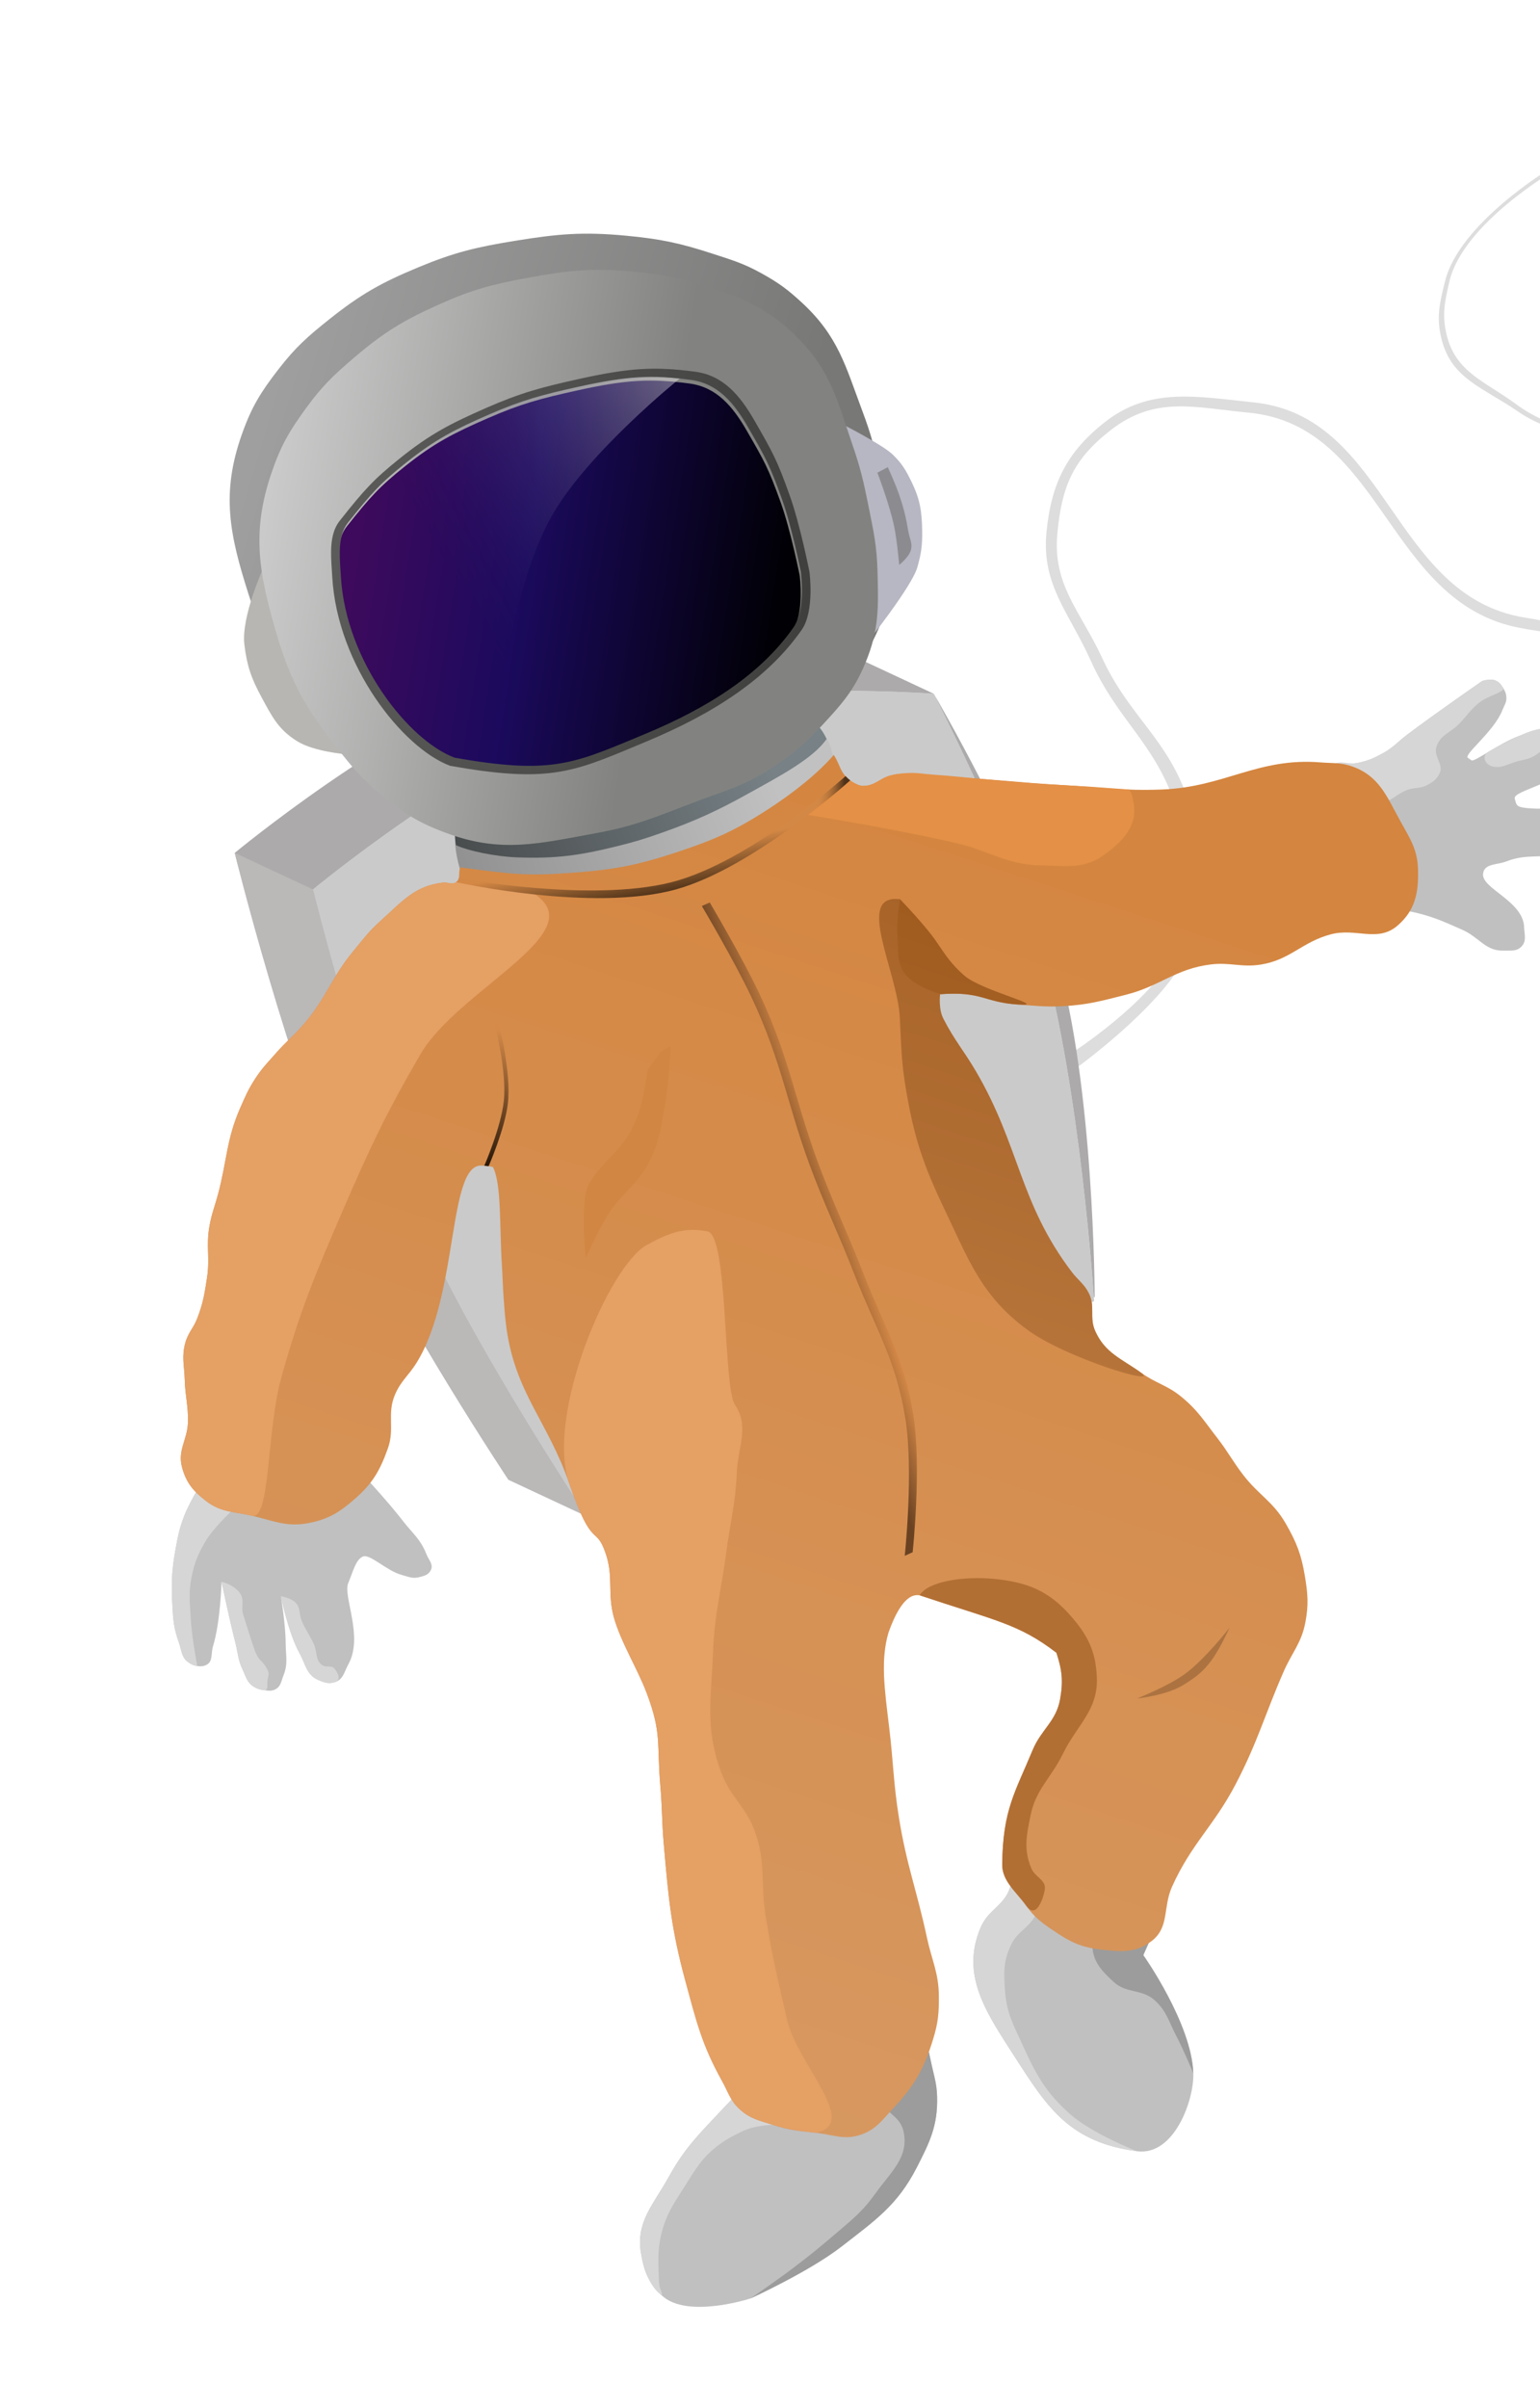
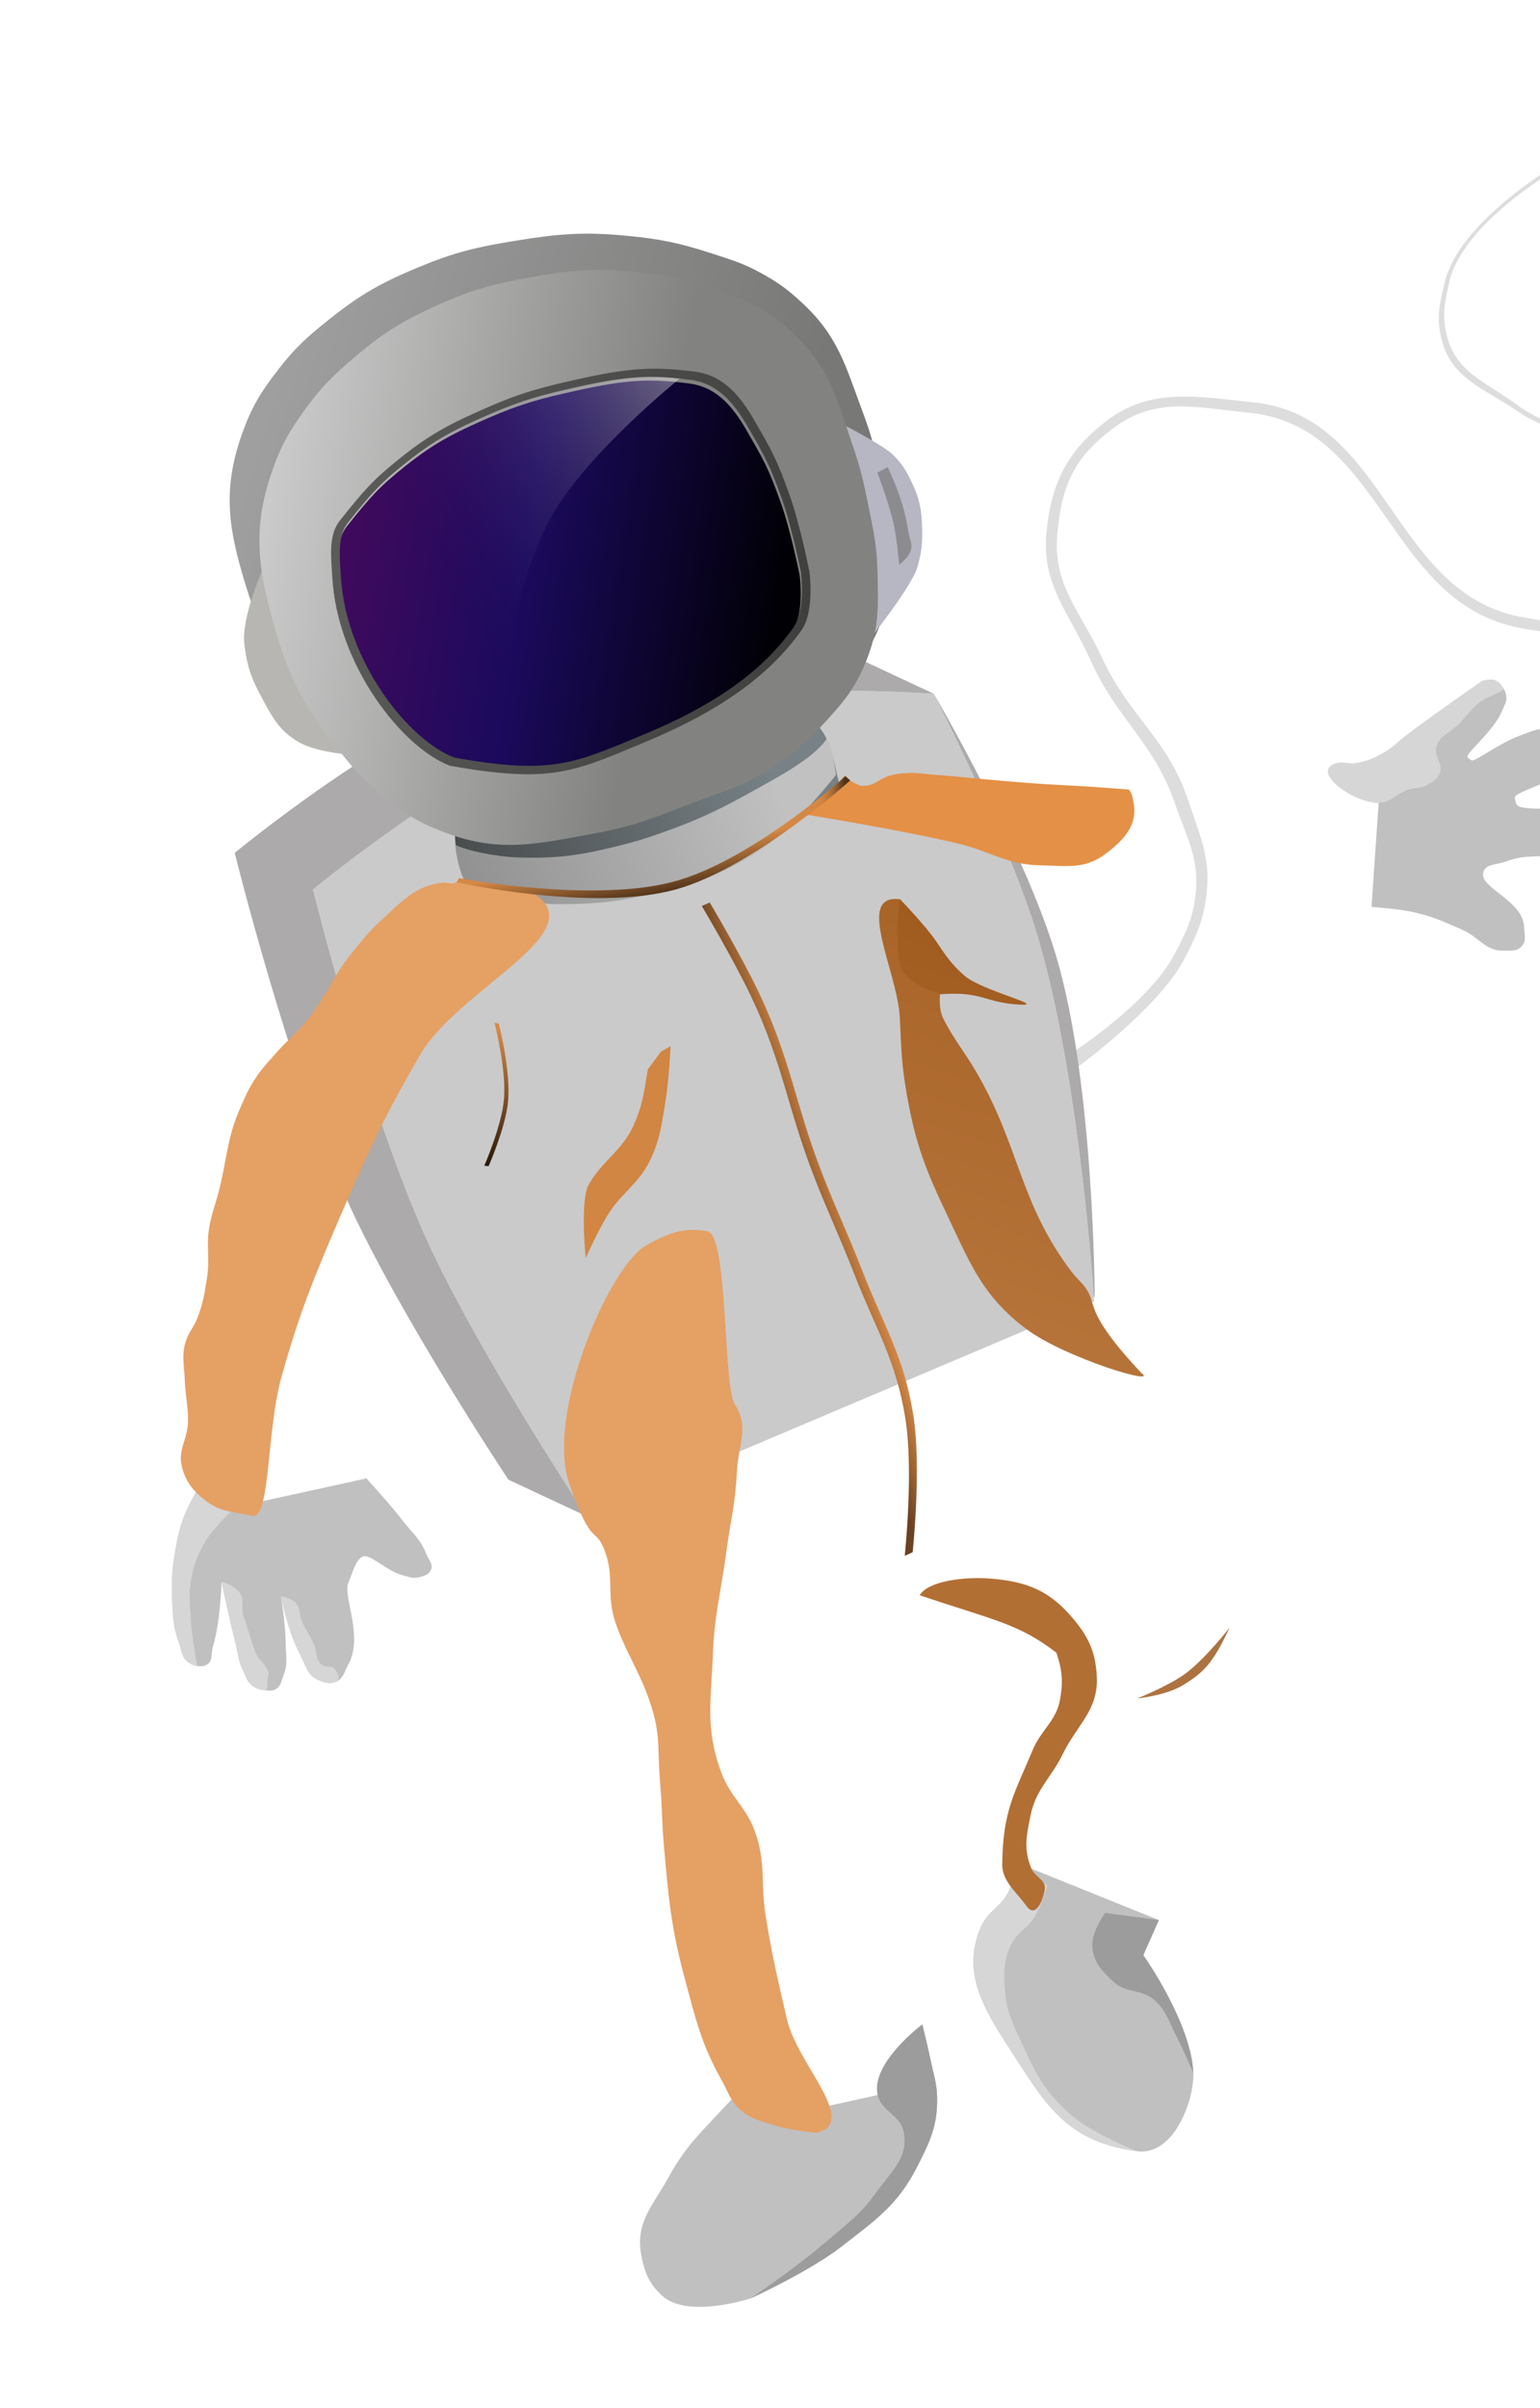
<svg xmlns="http://www.w3.org/2000/svg" width="458" height="716" viewBox="0 0 458 716" fill="none">
  <path d="M460.731 50.302L462.071 50.786C462.071 50.786 435.011 66.527 431.043 83.756C429.637 89.862 428.779 93.704 430.296 99.783C433.042 110.786 441.822 113.466 450.944 120.205C461.279 127.842 470.172 127.212 480.23 135.21C488.179 141.53 495.356 144.514 497.816 154.367C499.706 161.94 500.363 167.582 496.475 174.351C491.282 183.39 483.553 185.848 473.266 187.542C465.559 188.811 459.587 188.141 451.915 186.671C412.424 179.107 411.292 126.439 371.258 122.68C355.208 121.173 343.61 117.564 330.309 127.904C319.105 136.613 315.755 144.616 314.453 158.746C313.049 173.996 321.349 181.73 327.784 195.628C335.914 213.185 347.334 219.664 353.402 238.036C356.897 248.621 360.112 254.995 358.803 266.065C357.899 273.715 355.936 277.873 352.433 284.734C344.755 299.772 320.094 317.545 320.094 317.545L318.631 313.142C318.631 313.142 341.629 298.4 349.321 283.672C352.659 277.281 354.648 273.439 355.522 266.282C356.854 255.37 352.993 249.195 349.397 238.807C343.118 220.672 332.29 213.987 324.419 196.484C317.928 182.05 309.676 173.915 311.231 158.166C312.65 143.786 317.231 134.41 328.605 125.497C341.895 115.082 355.583 117.834 372.96 119.653C412.95 123.839 413.904 177.339 453.616 183.644C461.094 184.831 465.54 186.388 472.964 184.901C481.953 183.1 488.908 181.299 493.363 173.289C496.516 167.62 496.638 163.215 495.54 156.821C493.724 146.246 486.518 142.282 478.191 135.514C469.094 128.118 460.912 128.895 451.268 122.227C441.333 115.359 431.747 112.717 428.762 101.014C427.077 94.409 428.116 90.201 429.765 83.587C434.059 66.361 460.731 50.302 460.731 50.302Z" fill="#DDDDDD" />
  <path d="M59.204 442.085L70.121 448.08L108.974 439.558C108.974 439.558 115.765 446.945 119.685 452.03C122.622 455.841 125.07 457.594 126.813 462.078C127.508 463.865 128.961 465.073 128.139 466.805C127.449 468.262 126.169 468.549 124.605 468.94C122.65 469.428 121.437 468.785 119.49 468.264C114.92 467.04 109.937 461.798 107.851 462.823C105.764 463.848 105.161 466.864 103.556 470.71C101.951 474.557 108.168 486.552 103.626 494.783C102.374 497.053 102.125 499.281 99.669 500.113C97.761 500.76 96.398 500.251 94.555 499.437C91.13 497.925 90.904 494.836 89.091 491.561C85.71 485.451 83.532 474.567 83.532 474.567C83.532 474.567 84.933 482.977 84.954 488.413C84.968 492.198 85.727 494.569 84.326 498.085C83.616 499.867 83.546 501.478 81.817 502.306C80.658 502.86 79.808 502.691 78.535 502.523C77.262 502.354 76.51 502.145 75.423 501.461C73.459 500.223 73.183 498.573 72.179 496.48C70.763 493.528 70.809 491.557 69.996 488.387C68.196 481.364 65.885 470.283 65.885 470.283C65.885 470.283 65.574 482.24 63.35 489.459C62.666 491.678 63.416 494.064 61.311 495.043C60.369 495.481 59.699 495.48 58.669 495.344C57.64 495.208 57.068 494.93 56.196 494.367C53.908 492.888 54.042 490.67 53.121 488.107C51.693 484.135 51.5 481.672 51.276 477.457C50.929 470.92 51.026 467.13 52.195 460.669C52.918 456.674 53.358 454.397 54.825 450.611C56.177 447.121 59.204 442.085 59.204 442.085Z" fill="#C0C0C0" />
  <path d="M93.089 264.463C93.089 264.463 139.514 226.05 175.191 214.181C213.292 201.505 277.711 206.27 277.711 206.27C277.711 206.27 298.694 247.285 307.62 275.26C321.036 317.308 325.39 386.871 325.39 386.871L174.483 450.821C174.483 450.821 142.204 402.271 126.832 368.429C109.177 329.565 93.089 264.463 93.089 264.463Z" fill="#CACACA" />
  <path d="M151.914 203.298C116.237 215.168 69.813 253.581 69.813 253.581C69.813 253.581 85.9 318.682 103.555 357.547C118.928 391.388 151.206 439.938 151.206 439.938L174.487 450.82C174.487 450.82 142.208 402.269 126.835 368.428C109.18 329.563 93.093 264.462 93.093 264.462C93.093 264.462 139.517 226.049 175.194 214.18C213.295 201.504 277.714 206.269 277.714 206.269C277.714 206.269 298.698 247.284 307.623 275.259C320.017 314.1 324.677 376.418 325.316 385.698L325.563 385.591C325.563 385.591 325.444 322.652 314.197 284.583C304.637 252.226 277.714 206.269 277.714 206.269L254.434 195.387C254.434 195.387 190.015 190.622 151.914 203.298Z" fill="#ACAAAA" />
-   <path d="M69.819 253.578C69.819 253.578 85.907 318.679 103.562 357.544C118.935 391.385 151.213 439.936 151.213 439.936L174.494 450.817C174.494 450.817 142.214 402.267 126.842 368.426C109.187 329.561 93.099 264.46 93.099 264.46L69.819 253.578Z" fill="#BBB8B8" />
  <path d="M83.536 474.562C83.536 474.562 85.715 485.447 89.096 491.557C90.908 494.832 91.134 497.921 94.559 499.433C96.402 500.247 97.766 500.755 99.674 500.109C101.582 499.462 100.474 497.405 99.543 496.189C98.611 494.974 97.036 495.936 95.791 495.043C93.685 493.532 94.42 491.232 93.355 488.868C92.093 486.065 90.906 484.722 89.725 481.884C88.859 479.805 89.446 478.015 87.844 476.433C86.539 475.144 83.536 474.562 83.536 474.562Z" fill="#D6D6D6" />
  <path d="M65.889 470.285C65.889 470.285 68.2 481.366 70.001 488.388C70.813 491.559 70.767 493.53 72.183 496.481C73.187 498.574 73.463 500.225 75.427 501.463C76.514 502.147 77.266 502.356 78.54 502.524C79.813 502.693 79.453 501.089 79.518 500.052C79.641 498.09 80.331 497.857 79.386 496.133C77.974 493.558 76.978 493.872 75.942 491.125C74.669 487.751 73.507 483.672 72.377 480.248C71.496 477.575 72.914 475.913 71.306 473.603C70.384 472.279 68.299 470.871 65.889 470.285Z" fill="#D6D6D6" />
  <path d="M54.827 450.612C53.36 454.397 52.92 456.675 52.197 460.67C51.028 467.131 50.931 470.92 51.278 477.458C51.502 481.673 51.695 484.135 53.123 488.108C54.044 490.671 53.911 492.889 56.199 494.367C57.071 494.931 57.642 495.208 58.671 495.345C58.671 495.345 56.971 486.51 56.695 480.775C56.476 476.22 56.055 473.575 56.937 469.101C57.788 464.787 58.738 462.385 60.93 458.572C63.645 453.85 70.123 448.081 70.123 448.081L59.206 442.085C59.206 442.085 56.179 447.121 54.827 450.612Z" fill="#D6D6D6" />
  <path d="M135.283 245.939C135.291 245.622 135.591 245.394 135.9 245.468C141.26 246.755 145.216 247.208 151.284 247.435C162.762 247.864 169.273 246.219 180.428 243.482C185.792 242.167 188.766 241.258 193.974 239.42C203.791 235.955 209.111 233.375 218.209 228.315C227.157 223.338 232.695 221.188 240.063 213.919C240.21 213.775 240.435 213.731 240.62 213.822C248.339 217.61 248.268 231.907 250.475 235.181C253.108 246.3 234.627 238.789 225.047 245.478C214.672 252.722 207.86 255.027 195.36 258.464C183.591 261.699 175.141 262.699 162.935 262.632C152.311 262.575 140.185 267.43 140.185 267.43C137.045 258.787 135.103 253.868 135.283 245.939Z" fill="url(#paint0_linear_1765_32911)" />
  <path d="M300.414 561.121C301.316 558.237 301.428 553.451 301.428 553.451L344.659 570.872L340.026 581.315C340.026 581.315 354.392 601.56 354.896 616.45C355.161 624.289 349.234 641.066 338.176 639.604C318.358 636.984 311.698 626.983 302.135 612.077C293.6 598.773 285.434 587.489 291.692 572.976C293.968 567.698 298.698 566.606 300.414 561.121Z" fill="#C0C0C0" />
  <path d="M340.022 581.304L344.655 570.86L328.672 568.748C328.672 568.748 324.851 574.089 324.847 577.998C324.842 583.034 327.474 585.814 331.167 589.239C335.022 592.815 339.557 591.226 343.446 594.764C347.025 598.019 347.596 601.087 349.851 605.366C352.065 609.57 354.892 616.439 354.892 616.439C354.388 601.549 340.022 581.304 340.022 581.304Z" fill="#9C9C9C" />
  <path d="M300.414 561.121C298.698 566.606 293.968 567.698 291.692 572.976C285.434 587.489 293.6 598.773 302.135 612.077C311.698 626.983 318.358 636.984 338.176 639.604C338.176 639.604 324.846 634.448 318.177 628.506C310.855 621.981 308.069 616.698 304.006 607.772C301.345 601.929 299.397 598.542 298.916 592.141C298.502 586.617 298.327 583.047 300.775 578.078C302.627 574.319 305.55 573.48 307.711 569.89C309.728 566.541 311.536 560.64 311.536 560.64L301.428 553.451C301.428 553.451 301.316 558.237 300.414 561.121Z" fill="#D6D6D6" />
  <path d="M135.439 251.2C139.103 252.985 147.393 254.677 153.684 254.912C165.162 255.341 172.097 254.403 183.252 251.666C188.616 250.35 191.59 249.442 196.798 247.603C206.615 244.139 213.298 241.088 222.396 236.028C231.443 230.997 241.857 225.594 245.9 219.624C247.01 221.072 247.888 225.011 248.642 230.393C248.642 230.393 237.196 244.988 227.616 251.677C217.241 258.921 210.429 261.226 197.929 264.662C186.16 267.898 177.71 268.898 165.504 268.831C154.88 268.774 138.992 262.725 138.992 262.725C137.71 262.556 135.569 255.119 135.439 251.2Z" fill="url(#paint1_linear_1765_32911)" />
  <path d="M396.587 227.179C396.587 227.179 401.028 227.386 403.788 226.83C406.881 226.206 408.562 225.443 411.327 223.924C414.449 222.21 415.721 220.52 418.565 218.377C427.104 211.946 440.834 202.46 440.834 202.46C440.834 202.46 443.351 201.714 444.754 202.328C445.908 202.833 446.399 203.511 447.058 204.584C447.648 205.543 447.923 206.186 447.999 207.309C448.102 208.838 447.407 209.632 446.853 211.06C444.35 217.505 435.358 224.207 436.514 225.302L437.708 226.111C438.987 226.28 445.915 220.995 451.677 218.852C454.529 217.791 456.111 216.948 459.132 216.585C461.894 216.254 464.124 215.08 466.249 216.876C467.636 218.048 468.055 219.25 468.299 221.049C468.502 222.546 468.161 223.419 467.792 224.884C465.747 233.001 449.5 234.823 450.505 237.558C450.819 238.41 450.779 239.135 451.531 239.644C452.725 240.452 457.812 240.555 461.844 240.357C467.174 240.096 469.891 237.314 475.222 237.573C476.982 237.658 478.116 237.383 479.697 238.164C481.46 239.036 482.964 239.906 483.11 241.867C483.228 243.455 482.248 244.236 481.325 245.534C479.673 247.855 477.993 248.532 475.534 249.971C471.646 252.247 468.989 252.599 464.629 253.733C458.302 255.378 454.146 253.72 448.055 256.094C445.191 257.211 441.473 256.677 441.071 259.724C440.479 264.198 452.988 267.817 453.277 275.645C453.36 277.91 454.07 279.748 452.516 281.398C451.041 282.964 449.299 282.57 447.148 282.64C441.815 282.813 439.841 278.618 434.954 276.475C429.75 274.194 426.831 272.766 421.311 271.42C416.173 270.168 407.886 269.646 407.886 269.646L410.023 238.71L396.587 227.179Z" fill="#C0C0C0" />
  <path d="M475.22 237.577C469.89 237.319 467.173 240.1 461.843 240.361C460.48 240.831 460.477 240.834 459.756 241.386L459.756 241.386C459.035 241.938 458.164 242.229 458.224 243.135C458.284 244.041 459.165 244.252 459.973 244.667C461.82 245.615 463.236 244.546 465.256 244.064C466.899 243.672 467.682 242.949 469.346 242.654C470.854 242.386 471.734 242.546 473.266 242.521C475.296 242.489 476.44 242.708 478.465 242.558C480.293 242.423 483.255 243.833 483.109 241.871C482.963 239.91 481.459 239.04 479.696 238.168C478.115 237.387 476.981 237.662 475.22 237.577Z" fill="#D6D6D6" />
-   <path d="M451.681 218.859C446.141 221.378 442.607 223.513 442.607 223.513C442.607 223.513 441.039 224.506 441.63 225.985C442.4 227.913 444.53 228.29 446.577 227.94C448.198 227.463 449.055 227.036 450.667 226.529C452.496 225.954 453.632 225.957 455.395 225.203C457.857 224.15 458.669 222.522 461.101 221.405C462.636 220.699 464.08 221.267 465.19 219.994C466.034 219.026 468.377 218.678 466.252 216.883C464.128 215.087 461.897 216.26 459.135 216.592C456.114 216.955 454.45 217.599 451.681 218.859Z" fill="#D6D6D6" />
  <path d="M403.793 226.831C401.033 227.388 399.155 226.015 396.592 227.18C390.297 230.041 403.117 238.949 410.029 238.712C413.87 238.58 415.339 235.819 419.015 234.697C421.073 234.068 422.493 234.482 424.383 233.455C426.111 232.516 427.195 231.795 428.087 230.042C429.499 227.266 426.307 225.107 427.183 222.118C428.245 218.494 431.328 217.927 433.95 215.209C436.328 212.743 437.316 210.988 439.994 208.854C442.516 206.844 447.722 205.658 447.063 204.585C446.404 203.512 445.913 202.834 444.759 202.329C443.356 201.716 440.839 202.462 440.839 202.462C440.839 202.462 427.109 211.947 418.57 218.379C415.726 220.521 414.454 222.211 411.332 223.926C408.567 225.444 406.886 226.208 403.793 226.831Z" fill="#D6D6D6" />
  <path d="M215.529 626.384C218.137 623.58 222.403 619.391 222.403 619.391L245.278 626.365L261.019 622.893L274.294 601.884C274.294 601.884 275.956 608.484 276.823 612.755C277.674 616.945 278.61 619.267 278.703 623.54C278.887 632.048 276.52 636.895 272.631 644.468C266.875 655.678 260.323 660.109 250.369 667.866C240.738 675.371 223.2 683.372 223.2 683.372C223.2 683.372 204.391 689.527 196.871 682.526C192.824 678.758 191.521 675.288 190.615 669.845C189.07 660.568 194.349 655.47 198.892 647.233C203.92 638.116 208.435 634.015 215.529 626.384Z" fill="#C0C0C0" />
  <path d="M276.824 612.757C275.957 608.486 274.295 601.887 274.295 601.887C274.295 601.887 258.806 613.446 261.021 622.895C262.2 627.925 267.589 628.621 268.704 633.666C270.406 641.367 264.991 645.658 260.416 652.081C256.763 657.209 253.927 659.514 249.136 663.598C243.709 668.224 241.273 670.236 236.023 674.222C231.124 677.942 223.202 683.374 223.202 683.374C223.202 683.374 240.739 675.373 250.37 667.868C260.325 660.112 266.876 655.68 272.633 644.47C276.522 636.898 278.888 632.05 278.704 623.542C278.611 619.269 277.675 616.947 276.824 612.757Z" fill="#9C9C9C" />
-   <path d="M215.539 626.386C208.444 634.016 203.929 638.118 198.901 647.235C194.358 655.472 189.083 660.57 190.624 669.847C191.529 675.294 193.594 680.318 196.88 682.527C196.828 680.482 196.043 681.452 195.935 677.375C195.827 673.299 195.461 669.375 196.625 664.459C198.029 658.527 200.135 655.543 203.404 650.397C206.908 644.88 208.793 641.356 214.07 637.499C216.411 635.787 217.923 635.112 220.508 633.797C229.513 629.217 245.823 634.535 245.287 626.367C244.677 617.049 222.412 619.392 222.412 619.392C222.412 619.392 218.146 623.582 215.539 626.386Z" fill="#D6D6D6" />
-   <path d="M136.888 257.895C152.87 260.008 156.589 260.432 169.191 259.564C181.903 258.688 189.134 257.4 201.229 253.393C212.303 249.724 218.478 247.042 228.275 240.708C236.654 235.291 243.39 229.699 247.986 224.453C250.121 227.987 249.801 229.43 252.256 231.521C253.113 232.252 253.629 232.65 254.644 233.138C259.028 235.243 261.909 230.725 266.743 230.184C272.77 229.51 276.2 230.592 282.255 230.934C295.351 231.673 302.658 232.645 315.752 233.411C327.361 234.089 333.878 235.172 345.498 234.741C364.205 234.047 374.091 225.156 392.748 226.678C396.513 226.985 398.789 226.65 402.338 227.946C410.215 230.823 412.417 236.775 416.461 244.121C419.341 249.35 421.548 252.507 421.72 258.474C421.919 265.435 420.885 270.685 415.603 275.225C409.673 280.321 403.302 275.788 395.747 277.803C387.234 280.074 383.743 285.358 375.047 286.774C369.282 287.713 365.888 286.042 360.09 286.748C349.692 288.014 344.986 293.203 334.83 295.766C327.649 297.578 323.565 298.755 316.169 299.153C310.864 299.438 307.875 299.024 302.575 298.656C292.526 297.959 292.044 294.663 279.56 295.614C279.137 298.81 279.053 299.976 280.548 302.899C283.808 309.272 286.573 312.31 290.197 318.482C303.281 340.768 303.091 357.614 318.732 378.186C320.659 380.72 322.407 381.701 323.827 384.55C325.794 388.497 323.908 391.654 325.688 395.689C328.603 402.3 333.496 403.936 339.368 408.147C343.723 411.271 346.997 411.788 351.167 415.154C356.148 419.175 358.048 422.423 361.978 427.476C365.233 431.662 366.541 434.39 369.779 438.588C374.328 444.488 378.639 446.477 382.356 452.933C385.615 458.594 387.025 462.203 388.084 468.648C388.95 473.919 389.209 477.075 388.228 482.325C387.072 488.513 384.242 491.304 381.725 497.074C376.083 510.009 374.075 517.799 367.573 530.323C361.082 542.826 354.327 548.126 348.56 560.979C345.81 567.109 347.843 572.981 342.528 577.091C337.738 580.794 333.248 580.304 327.232 579.622C321.284 578.948 317.981 577.214 313.035 573.843C309.6 571.502 307.616 570.018 305.207 566.63C302.302 562.543 297.995 559.317 298.055 554.303C298.249 538.07 301.875 532.957 307.092 520.378C309.672 514.158 314.104 511.832 315.278 505.201C316.221 499.876 315.87 496.533 314.175 491.397C302.958 482.761 295.926 481.831 273.502 474.315C272.223 474.146 268.388 473.639 264.225 485.445C261.848 493.586 263.044 502.038 264.428 513.438C265.709 523.987 265.666 529.999 267.357 540.49C269.626 554.572 272.679 562.11 275.665 576.058C277.115 582.832 279.162 586.51 279.222 593.437C279.266 598.473 279.004 601.405 277.532 606.221C274.899 614.836 272.075 620.048 265.709 626.771C262.402 630.264 260.742 632.989 256.216 634.621C251.218 636.423 247.901 634.713 242.621 634.125C237.609 633.567 234.708 633.378 229.92 631.796C225.911 630.471 223.255 630.067 220.113 627.248C217.185 624.621 216.63 622.178 214.734 618.732C208.815 607.977 207.021 600.729 203.747 588.664C199.553 573.208 198.787 564.105 197.394 548.152C196.814 541.51 196.971 537.752 196.394 531.11C195.263 518.085 196.9 515.477 192.271 503.25C189.587 496.16 184.573 488.134 182.55 480.828C180.6 473.784 182.503 468.901 180.163 461.977C177.142 453.035 176.328 461.47 169.273 441.027C162.946 422.692 153.303 414.2 150.64 394.989C150.179 391.662 150.078 389.776 149.82 386.426C149.506 382.339 149.517 380.036 149.254 375.945C148.527 364.607 149.184 351.873 146.579 346.976C145.355 346.681 144.637 346.655 143.382 346.553C133.084 345.721 136.575 384.6 123.933 405.117C121.57 408.952 119.23 410.523 117.466 414.668C115.001 420.46 117.474 424.72 115.354 430.648C113.003 437.223 110.825 441.015 105.57 445.614C100.944 449.662 97.646 451.749 91.601 452.872C85.164 454.069 81.357 452.156 74.979 450.675C69.494 449.402 65.706 449.706 61.252 446.259C57.448 443.315 55.368 440.859 54.124 436.212C52.758 431.104 55.774 428.075 55.899 422.789C56.014 417.901 55.084 415.193 54.947 410.306C54.826 405.998 53.966 403.428 55.105 399.271C55.946 396.199 57.533 394.911 58.676 391.938C60.401 387.448 60.826 384.717 61.559 379.963C62.485 373.97 61.218 370.418 62.309 364.453C62.994 360.705 63.871 358.715 64.855 355.034C67.538 344.986 67.312 338.763 71.515 329.249C73.028 325.825 73.851 323.859 75.894 320.723C77.993 317.503 79.574 315.98 82.107 313.09C85.195 309.567 87.351 307.981 90.407 304.431C97.02 296.751 98.515 290.766 104.956 282.941C108.063 279.166 109.7 276.908 113.34 273.643C119.606 268.025 123.372 263.348 131.737 262.417C133.259 262.248 134.402 263.163 135.657 262.285C137.116 261.264 136.185 259.531 136.888 257.895Z" fill="url(#paint2_linear_1765_32911)" />
-   <path d="M323.835 384.55C322.415 381.701 320.667 380.72 318.74 378.186C303.099 357.614 303.289 340.768 290.205 318.482C286.581 312.31 283.816 309.272 280.556 302.899C279.061 299.976 279.568 295.614 279.568 295.614C279.568 295.614 273.348 293.401 270.483 290.511C264.076 284.048 268.964 267.548 267.687 267.379C254.092 265.583 266.895 288.795 267.601 302.487C268.026 310.724 268.021 315.397 269.373 323.533C271.792 338.089 274.521 346.206 280.877 359.523C288.174 374.81 291.813 385.198 305.422 395.286C316.812 403.73 345.248 412.359 339.376 408.147C333.504 403.936 328.611 402.301 325.696 395.689C323.916 391.654 325.802 388.497 323.835 384.55Z" fill="url(#paint3_linear_1765_32911)" />
+   <path d="M323.835 384.55C322.415 381.701 320.667 380.72 318.74 378.186C303.099 357.614 303.289 340.768 290.205 318.482C286.581 312.31 283.816 309.272 280.556 302.899C279.061 299.976 279.568 295.614 279.568 295.614C279.568 295.614 273.348 293.401 270.483 290.511C264.076 284.048 268.964 267.548 267.687 267.379C254.092 265.583 266.895 288.795 267.601 302.487C268.026 310.724 268.021 315.397 269.373 323.533C271.792 338.089 274.521 346.206 280.877 359.523C288.174 374.81 291.813 385.198 305.422 395.286C316.812 403.73 345.248 412.359 339.376 408.147C323.916 391.654 325.802 388.497 323.835 384.55Z" fill="url(#paint3_linear_1765_32911)" />
  <path d="M279.566 295.615C292.051 294.664 292.532 297.96 302.581 298.657C312.631 299.354 292.079 294.693 286.804 290.068C282.919 286.662 281.294 284.13 278.397 279.852C275.263 275.222 267.687 267.38 267.687 267.38C267.687 267.38 266.479 274.501 266.891 278.331C267.367 282.767 266.475 286.029 269.29 289.704C271.964 293.196 279.566 295.615 279.566 295.615Z" fill="url(#paint4_linear_1765_32911)" />
  <path d="M273.507 474.31C295.93 481.827 302.963 482.756 314.18 491.393C315.875 496.529 316.225 499.872 315.283 505.197C314.109 511.828 309.677 514.154 307.097 520.374C301.88 532.953 298.254 538.065 298.06 554.299C298 559.312 302.306 562.539 305.212 566.626C308.117 570.712 310.271 564.644 310.725 561.826C311.194 558.914 307.802 558.172 306.69 555.44C304.388 549.783 305.267 545.788 306.48 539.803C308.079 531.918 312.514 528.785 316.047 521.557C320.316 512.825 326.562 508.549 326.206 498.836C325.917 490.939 323.496 486.144 318.258 480.226C311.767 472.89 305.368 470.37 295.618 469.429C286.816 468.579 276.015 470.089 273.507 474.31Z" fill="#B26F34" />
  <path d="M196.62 312.617L199.431 311.038C199.431 311.038 198.978 321.284 197.874 327.742C196.762 334.237 196.439 338.087 193.759 344.107C190.228 352.039 184.792 354.382 180.356 361.847C177.63 366.433 174.191 374.039 174.191 374.039C174.191 374.039 172.42 356.639 175.146 352.053C179.581 344.589 185.017 342.245 188.549 334.313C191.229 328.293 191.552 324.443 192.663 317.948C196.62 312.617 196.62 312.617 196.62 312.617Z" fill="#D18643" />
  <path d="M135.658 262.281C134.403 263.159 133.26 262.244 131.738 262.413C123.373 263.344 119.607 268.021 113.342 273.64C109.702 276.904 108.065 279.162 104.957 282.937C98.516 290.762 97.021 296.747 90.408 304.427C87.352 307.977 85.196 309.563 82.109 313.086C79.575 315.976 77.994 317.499 75.896 320.719C73.852 323.856 73.029 325.822 71.516 329.246C67.314 338.759 67.539 344.982 64.856 355.03C63.873 358.711 62.995 360.701 62.31 364.449C61.219 370.414 62.486 373.966 61.561 379.959C60.827 384.713 60.403 387.444 58.677 391.935C57.534 394.908 55.947 396.195 55.106 399.267C53.968 403.424 54.827 405.994 54.948 410.302C55.085 415.19 56.015 417.898 55.9 422.785C55.775 428.071 52.759 431.1 54.126 436.208C55.369 440.856 57.449 443.311 61.254 446.256C65.707 449.702 69.495 449.398 74.981 450.672C80.466 451.945 79.255 425.357 83.669 409.546C89.22 389.659 93.753 378.888 101.936 359.931C109.951 341.362 114.818 331.038 124.979 313.549C136.463 293.783 177.806 276.717 158.034 265.239L135.658 262.281Z" fill="#E5A064" />
  <path d="M229.922 631.787C234.711 633.369 242.624 634.117 242.624 634.117C255.918 631.435 237.089 613.684 234.062 600.467C231.325 588.513 229.68 581.817 227.72 569.711C226.138 559.945 227.878 553.89 224.537 544.577C221.867 537.135 217.263 534.401 214.503 526.991C209.659 513.988 211.493 505.411 212.033 491.545C212.494 479.72 214.453 473.235 216.004 461.503C217.225 452.267 218.712 447.16 219.13 437.853C219.485 429.954 222.952 424.185 218.553 417.615C215.039 412.368 216.608 367.264 210.402 366.09C203.277 364.744 198.647 366.702 192.296 370.201C181.143 376.346 162.221 420.575 169.275 441.018C176.33 461.462 177.145 453.027 180.166 461.969C182.506 468.893 180.603 473.776 182.553 480.82C184.576 488.126 189.589 496.151 192.274 503.241C196.902 515.469 195.265 518.077 196.397 531.102C196.974 537.743 196.817 541.502 197.397 548.143L197.437 548.606C198.805 564.274 199.597 573.35 203.75 588.656C207.024 600.721 208.606 607.828 214.737 618.724C216.666 622.152 217.188 624.613 220.116 627.239C223.258 630.058 225.914 630.463 229.922 631.787Z" fill="#E5A064" />
  <path d="M208.731 269.379L211.084 268.323C211.084 268.323 220.625 284.415 225.747 295.23C235.31 315.423 236.5 328.424 244.631 349.233C249.032 360.497 252.078 366.58 256.461 377.851C262.894 394.392 268.816 403.171 271.614 420.696C274.127 436.438 271.423 461.514 271.423 461.514L269.07 462.57C269.07 462.57 271.774 437.494 269.261 421.753C266.463 404.227 260.541 395.448 254.108 378.907C249.725 367.636 246.679 361.553 242.278 350.289C234.147 329.48 232.956 316.479 223.394 296.287C218.272 285.471 208.731 269.379 208.731 269.379Z" fill="url(#paint5_linear_1765_32911)" />
  <path d="M251.069 230.709C251.069 230.709 252.836 232.182 254.046 232.794C256.485 234.027 256.436 233.627 257.848 233.556C260.49 233.255 261.901 231.285 264.748 230.566C266.526 230.117 267.564 230.016 269.392 229.879C272.667 229.634 274.512 230.118 277.788 230.338C283.824 230.743 287.189 231.204 293.216 231.727C298.49 232.185 301.445 232.473 306.726 232.863C313.776 233.383 317.742 233.47 324.795 233.95C329.074 234.241 335.748 234.748 335.748 234.748C336.751 236.107 336.867 237.173 337.159 238.836C338.332 245.514 334.081 249.907 328.654 253.971C322.533 258.554 316.999 257.402 309.353 257.274C299.453 257.107 294.476 253.074 284.843 250.782C267.42 246.637 239.79 242.225 239.79 242.225L246.389 236.594L251.069 230.709Z" fill="#E49046" />
  <path d="M136.474 261.086C136.474 261.086 175.547 268.456 199.734 262.294C223.015 256.362 251.452 230.759 251.452 230.759C251.964 231.284 252.269 231.561 252.846 232.022C252.846 232.022 224.048 258.055 201.081 264.423C176.184 271.327 135.665 262.28 135.665 262.28C136.176 261.916 136.308 261.64 136.474 261.086Z" fill="url(#paint6_linear_1765_32911)" />
  <path d="M136.474 261.086C136.474 261.086 175.547 268.456 199.734 262.294C223.015 256.362 251.452 230.759 251.452 230.759C251.964 231.284 252.269 231.561 252.846 232.022C252.846 232.022 224.048 258.055 201.081 264.423C176.184 271.327 135.665 262.28 135.665 262.28C136.176 261.916 136.308 261.64 136.474 261.086Z" fill="url(#paint7_linear_1765_32911)" />
  <path d="M147.048 304.109L148.326 304.278C148.326 304.278 152.091 318.766 151.039 328.05C150.179 335.63 145.318 346.727 145.318 346.727C144.073 346.604 144.578 346.668 144.034 346.596C144.034 346.596 149.053 335.093 149.845 327.242C150.758 318.188 147.048 304.109 147.048 304.109Z" fill="url(#paint8_linear_1765_32911)" />
  <path d="M71.939 129.117C74.821 120.983 77.491 116.661 82.848 109.747C87.896 103.233 91.489 100.054 98.036 94.845C107.277 87.493 113.311 84.086 124.416 79.471C135.133 75.018 141.694 73.459 153.286 71.581C165.934 69.532 173.352 68.865 186.182 70.076C196.402 71.04 202.173 72.254 211.911 75.427C217.736 77.326 221.124 78.303 226.446 81.251C231.569 84.089 234.266 86.078 238.507 89.999C249.332 100.008 251.481 108.893 256.5 122.294C259.112 129.267 260.136 133.327 261.74 140.547C263.395 147.997 264.472 152.224 264.76 159.807C265.171 170.645 265.487 177.324 261.127 187.292C257.589 195.379 253.887 199.263 247.568 205.661C241.926 211.373 238.274 214.276 231.266 218.465C222.584 223.655 216.682 224.883 207.013 228.267C195.13 232.425 188.456 235.131 175.923 237.164C157.795 240.106 146.048 242.874 128.669 236.772C119.587 233.583 114.77 230.666 107.288 224.84C101.356 220.221 98.561 217.008 93.767 211.347C83.612 199.353 78.648 191.473 73.977 176.863C68.237 158.913 65.701 146.723 71.939 129.117Z" fill="url(#paint9_linear_1765_32911)" />
  <path d="M78.279 168.978L102.845 224.255C102.845 224.255 93.356 223.475 88.394 220.394C82.796 216.916 80.902 213.08 77.769 207.282C74.716 201.635 73.453 198.024 72.679 191.651C71.678 183.402 78.279 168.978 78.279 168.978Z" fill="#B7B6B2" />
  <path d="M249.973 125.852C249.973 125.852 262.384 132.125 265.538 135.19C268.222 137.8 269.353 139.705 271.001 143.067C273.596 148.359 274.168 151.911 274.257 157.805C274.321 162.085 273.995 164.555 272.821 168.671C271.204 174.339 258.203 190.675 258.203 190.675L249.973 125.852Z" fill="#B7B7C3" />
  <g filter="url(#filter0_f_1765_32911)">
    <path d="M260.927 140.532L264.032 138.899C264.032 138.899 266.231 143.668 267.319 146.828C268.802 151.138 269.412 153.639 270.163 158.105C270.525 160.261 271.48 161.558 270.875 163.65C270.283 165.696 267.415 167.962 267.415 167.962C267.415 167.962 266.845 161.164 265.991 156.873C264.692 150.347 260.927 140.532 260.927 140.532Z" fill="#62635E" fill-opacity="0.5" />
  </g>
  <path d="M80.719 140.686C83.485 132.538 86.02 128.197 91.094 121.246C95.874 114.696 99.264 111.491 105.437 106.232C114.15 98.81 119.828 95.357 130.263 90.653C140.333 86.114 146.488 84.502 157.356 82.528C169.214 80.374 176.163 79.646 188.164 80.747C197.724 81.624 203.115 82.787 212.204 85.875C217.642 87.723 220.805 88.67 225.762 91.57C230.534 94.362 233.042 96.325 236.98 100.206C247.029 110.113 248.965 118.97 253.551 132.314C255.937 139.256 256.861 143.303 258.302 150.502C259.789 157.929 260.761 162.142 260.966 169.714C261.26 180.538 261.5 187.206 257.333 197.2C253.953 205.308 250.455 209.219 244.485 215.663C239.155 221.416 235.712 224.347 229.116 228.59C220.945 233.848 215.409 235.124 206.33 238.585C195.171 242.84 188.9 245.598 177.15 247.736C160.155 250.827 149.134 253.691 132.916 247.742C124.441 244.634 119.956 241.76 113.002 236.005C107.488 231.441 104.898 228.255 100.458 222.64C91.053 210.746 86.472 202.917 82.222 188.362C77.001 170.48 74.73 158.325 80.719 140.686Z" fill="url(#paint10_linear_1765_32911)" />
  <path d="M103.149 156.491C110.17 147.664 112.869 144.676 120.472 138.62C129.179 131.684 134.927 128.773 145.129 124.319C155.042 119.991 161.02 118.441 171.583 116.109C186.323 112.855 193.524 112.506 205.032 114.027C213.165 115.102 217.945 120.883 222.051 127.983C227.346 137.138 228.542 139.233 232.218 149.488C235.153 157.675 237.826 171.041 237.826 171.041C237.826 171.041 239.392 182.303 235.629 187.66C226.014 201.348 210.845 211.314 191.092 219.494C170.478 228.031 164.131 231.54 134.892 226.374C121.249 221.319 102.488 197.761 101.037 172.471C100.733 167.169 99.843 160.649 103.149 156.491Z" fill="url(#paint11_linear_1765_32911)" />
  <path d="M135.124 127.716C145.297 122.039 152.062 119.63 163.279 116.479C174.17 113.42 180.554 111.708 191.867 111.803C195.904 111.837 202.18 112.516 202.18 112.516C202.18 112.516 175.109 134.263 164.301 153.035C152.379 173.742 148.048 212.021 148.048 212.021L120.859 211.029C120.859 211.029 102.47 167.066 108.645 150.881C110.635 145.665 114.804 142.019 120.178 137.447C125.462 132.951 129.065 131.097 135.124 127.716Z" fill="url(#paint12_linear_1765_32911)" />
  <path fill-rule="evenodd" clip-rule="evenodd" d="M118.998 136.216C111.107 142.536 108.304 145.653 101.015 154.862C97.962 158.718 98.351 164.521 98.694 169.646C98.736 170.284 98.778 170.912 98.813 171.524C100.3 197.891 119.747 222.439 133.897 227.7C162.782 232.81 170.131 229.731 189.247 221.724L192.204 220.488C212.701 211.945 228.445 201.544 238.429 187.266C242.337 181.678 240.719 169.937 240.719 169.937C240.719 169.937 237.957 156.004 234.918 147.47C231.11 136.78 229.872 134.596 224.386 125.055C220.131 117.655 215.176 111.632 206.74 110.517C194.802 108.939 187.331 109.307 172.037 112.711C161.078 115.15 154.875 116.77 144.588 121.289C134.001 125.94 128.036 128.98 118.998 136.216ZM120.813 137.53C113.21 143.587 110.511 146.574 103.49 155.402C100.55 159.098 100.928 164.662 101.261 169.577C101.302 170.19 101.343 170.794 101.377 171.382C102.829 196.672 121.59 220.23 135.232 225.285C163.08 230.204 170.164 227.256 188.584 219.589C189.503 219.206 190.451 218.811 191.432 218.405C211.185 210.225 226.355 200.258 235.97 186.571C239.733 181.214 238.166 169.951 238.166 169.951C238.166 169.951 235.494 156.586 232.559 148.399C228.882 138.143 227.687 136.048 222.392 126.893C218.286 119.793 213.505 114.012 205.373 112.937C193.865 111.416 186.664 111.765 171.923 115.019C161.361 117.352 155.383 118.902 145.47 123.229C135.269 127.683 129.52 130.595 120.813 137.53Z" fill="url(#paint13_linear_1765_32911)" />
  <path d="M352.284 497.781C358.332 493.424 365.705 483.903 365.705 483.903C365.705 483.903 363.91 487.736 362.571 490.079C359.479 495.487 357.017 497.875 351.856 501.02C346.714 504.152 338.2 504.981 338.2 504.981C338.2 504.981 347.225 501.425 352.284 497.781Z" fill="#AC7341" />
  <defs>
    <filter id="filter0_f_1765_32911" x="256.927" y="134.898" width="18.145" height="37.062" filterUnits="userSpaceOnUse" color-interpolation-filters="sRGB">
      <feFlood flood-opacity="0" result="BackgroundImageFix" />
      <feBlend mode="normal" in="SourceGraphic" in2="BackgroundImageFix" result="shape" />
      <feGaussianBlur stdDeviation="2" result="effect1_foregroundBlur_1765_32911" />
    </filter>
    <linearGradient id="paint0_linear_1765_32911" x1="226.508" y1="219.657" x2="133.955" y2="255.562" gradientUnits="userSpaceOnUse">
      <stop stop-color="#778186" />
      <stop offset="1" stop-color="#474B4C" />
    </linearGradient>
    <linearGradient id="paint1_linear_1765_32911" x1="227.282" y1="223.667" x2="138.263" y2="257.438" gradientUnits="userSpaceOnUse">
      <stop stop-color="#C1C1C1" />
      <stop offset="1" stop-color="#929292" />
    </linearGradient>
    <linearGradient id="paint2_linear_1765_32911" x1="314.003" y1="231.879" x2="180.861" y2="638.974" gradientUnits="userSpaceOnUse">
      <stop stop-color="#D4853F" />
      <stop offset="1" stop-color="#D79962" />
    </linearGradient>
    <linearGradient id="paint3_linear_1765_32911" x1="314.008" y1="231.878" x2="180.866" y2="638.973" gradientUnits="userSpaceOnUse">
      <stop stop-color="#A25D21" />
      <stop offset="1" stop-color="#D79962" />
    </linearGradient>
    <linearGradient id="paint4_linear_1765_32911" x1="314.011" y1="231.879" x2="180.868" y2="638.976" gradientUnits="userSpaceOnUse">
      <stop stop-color="#995316" />
      <stop offset="1" stop-color="#D79962" />
    </linearGradient>
    <linearGradient id="paint5_linear_1765_32911" x1="234.801" y1="348.885" x2="247.068" y2="344.652" gradientUnits="userSpaceOnUse">
      <stop stop-color="#6A4222" />
      <stop offset="1" stop-color="#D58947" />
    </linearGradient>
    <linearGradient id="paint6_linear_1765_32911" x1="182.107" y1="255.411" x2="184.337" y2="268.063" gradientUnits="userSpaceOnUse">
      <stop stop-color="#D48845" />
      <stop offset="1" stop-color="#4E3219" />
    </linearGradient>
    <linearGradient id="paint7_linear_1765_32911" x1="242.639" y1="235.447" x2="251.034" y2="235.906" gradientUnits="userSpaceOnUse">
      <stop stop-color="#D48641" stop-opacity="0" />
      <stop offset="1" stop-color="#4E3219" />
    </linearGradient>
    <linearGradient id="paint8_linear_1765_32911" x1="147.434" y1="306.111" x2="146.369" y2="347.035" gradientUnits="userSpaceOnUse">
      <stop stop-color="#D58A49" />
      <stop offset="1" stop-color="#281709" />
    </linearGradient>
    <linearGradient id="paint9_linear_1765_32911" x1="79.517" y1="119.585" x2="227.819" y2="163.91" gradientUnits="userSpaceOnUse">
      <stop stop-color="#9F9F9F" />
      <stop offset="1" stop-color="#787877" />
    </linearGradient>
    <linearGradient id="paint10_linear_1765_32911" x1="79.029" y1="142.937" x2="195.6" y2="161.598" gradientUnits="userSpaceOnUse">
      <stop stop-color="#CBCBCB" />
      <stop offset="1" stop-color="#828380" />
    </linearGradient>
    <linearGradient id="paint11_linear_1765_32911" x1="104.861" y1="163.221" x2="234.857" y2="183.657" gradientUnits="userSpaceOnUse">
      <stop stop-color="#3E0A5D" />
      <stop offset="0.391" stop-color="#1B0A5D" />
      <stop offset="0.971" stop-color="#010005" />
    </linearGradient>
    <linearGradient id="paint12_linear_1765_32911" x1="201.89" y1="119.632" x2="126.262" y2="160.375" gradientUnits="userSpaceOnUse">
      <stop stop-color="#FFF9FF" stop-opacity="0.36" />
      <stop offset="1" stop-color="#1B0A5D" stop-opacity="0" />
    </linearGradient>
    <linearGradient id="paint13_linear_1765_32911" x1="99.328" y1="160.003" x2="240.802" y2="184.198" gradientUnits="userSpaceOnUse">
      <stop stop-color="#5B5C59" />
      <stop offset="1" stop-color="#3F403E" />
    </linearGradient>
  </defs>
</svg>